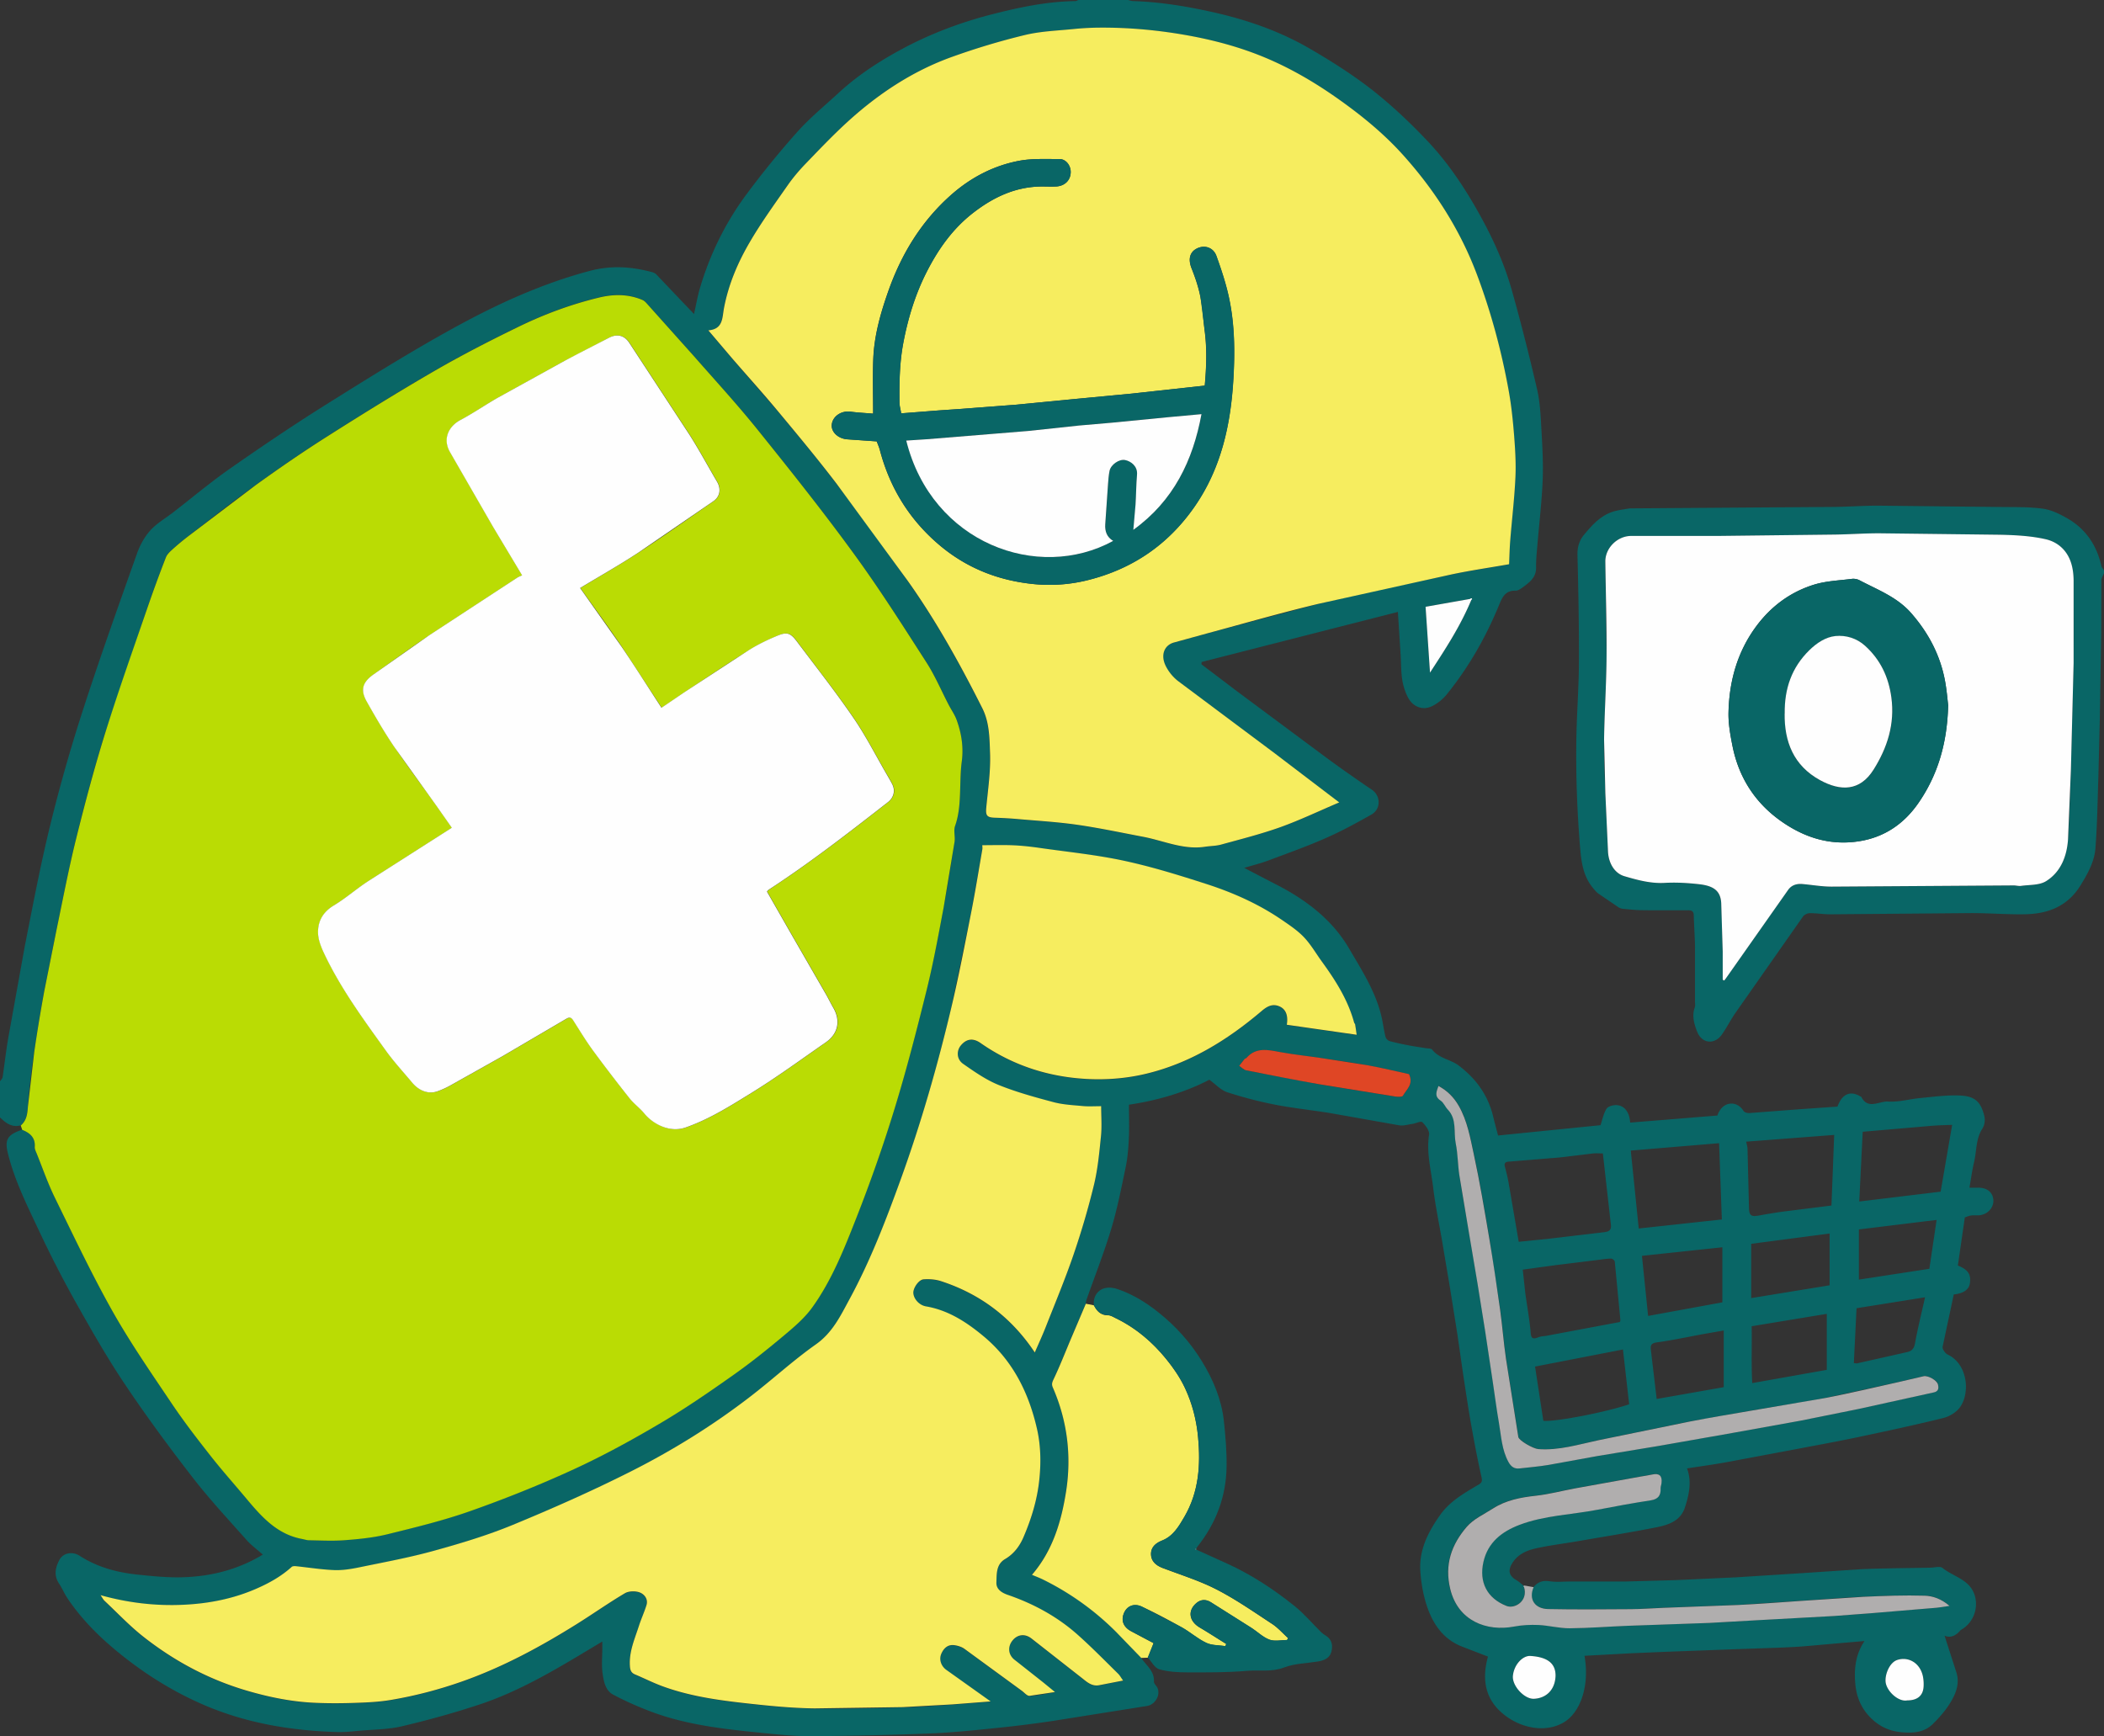
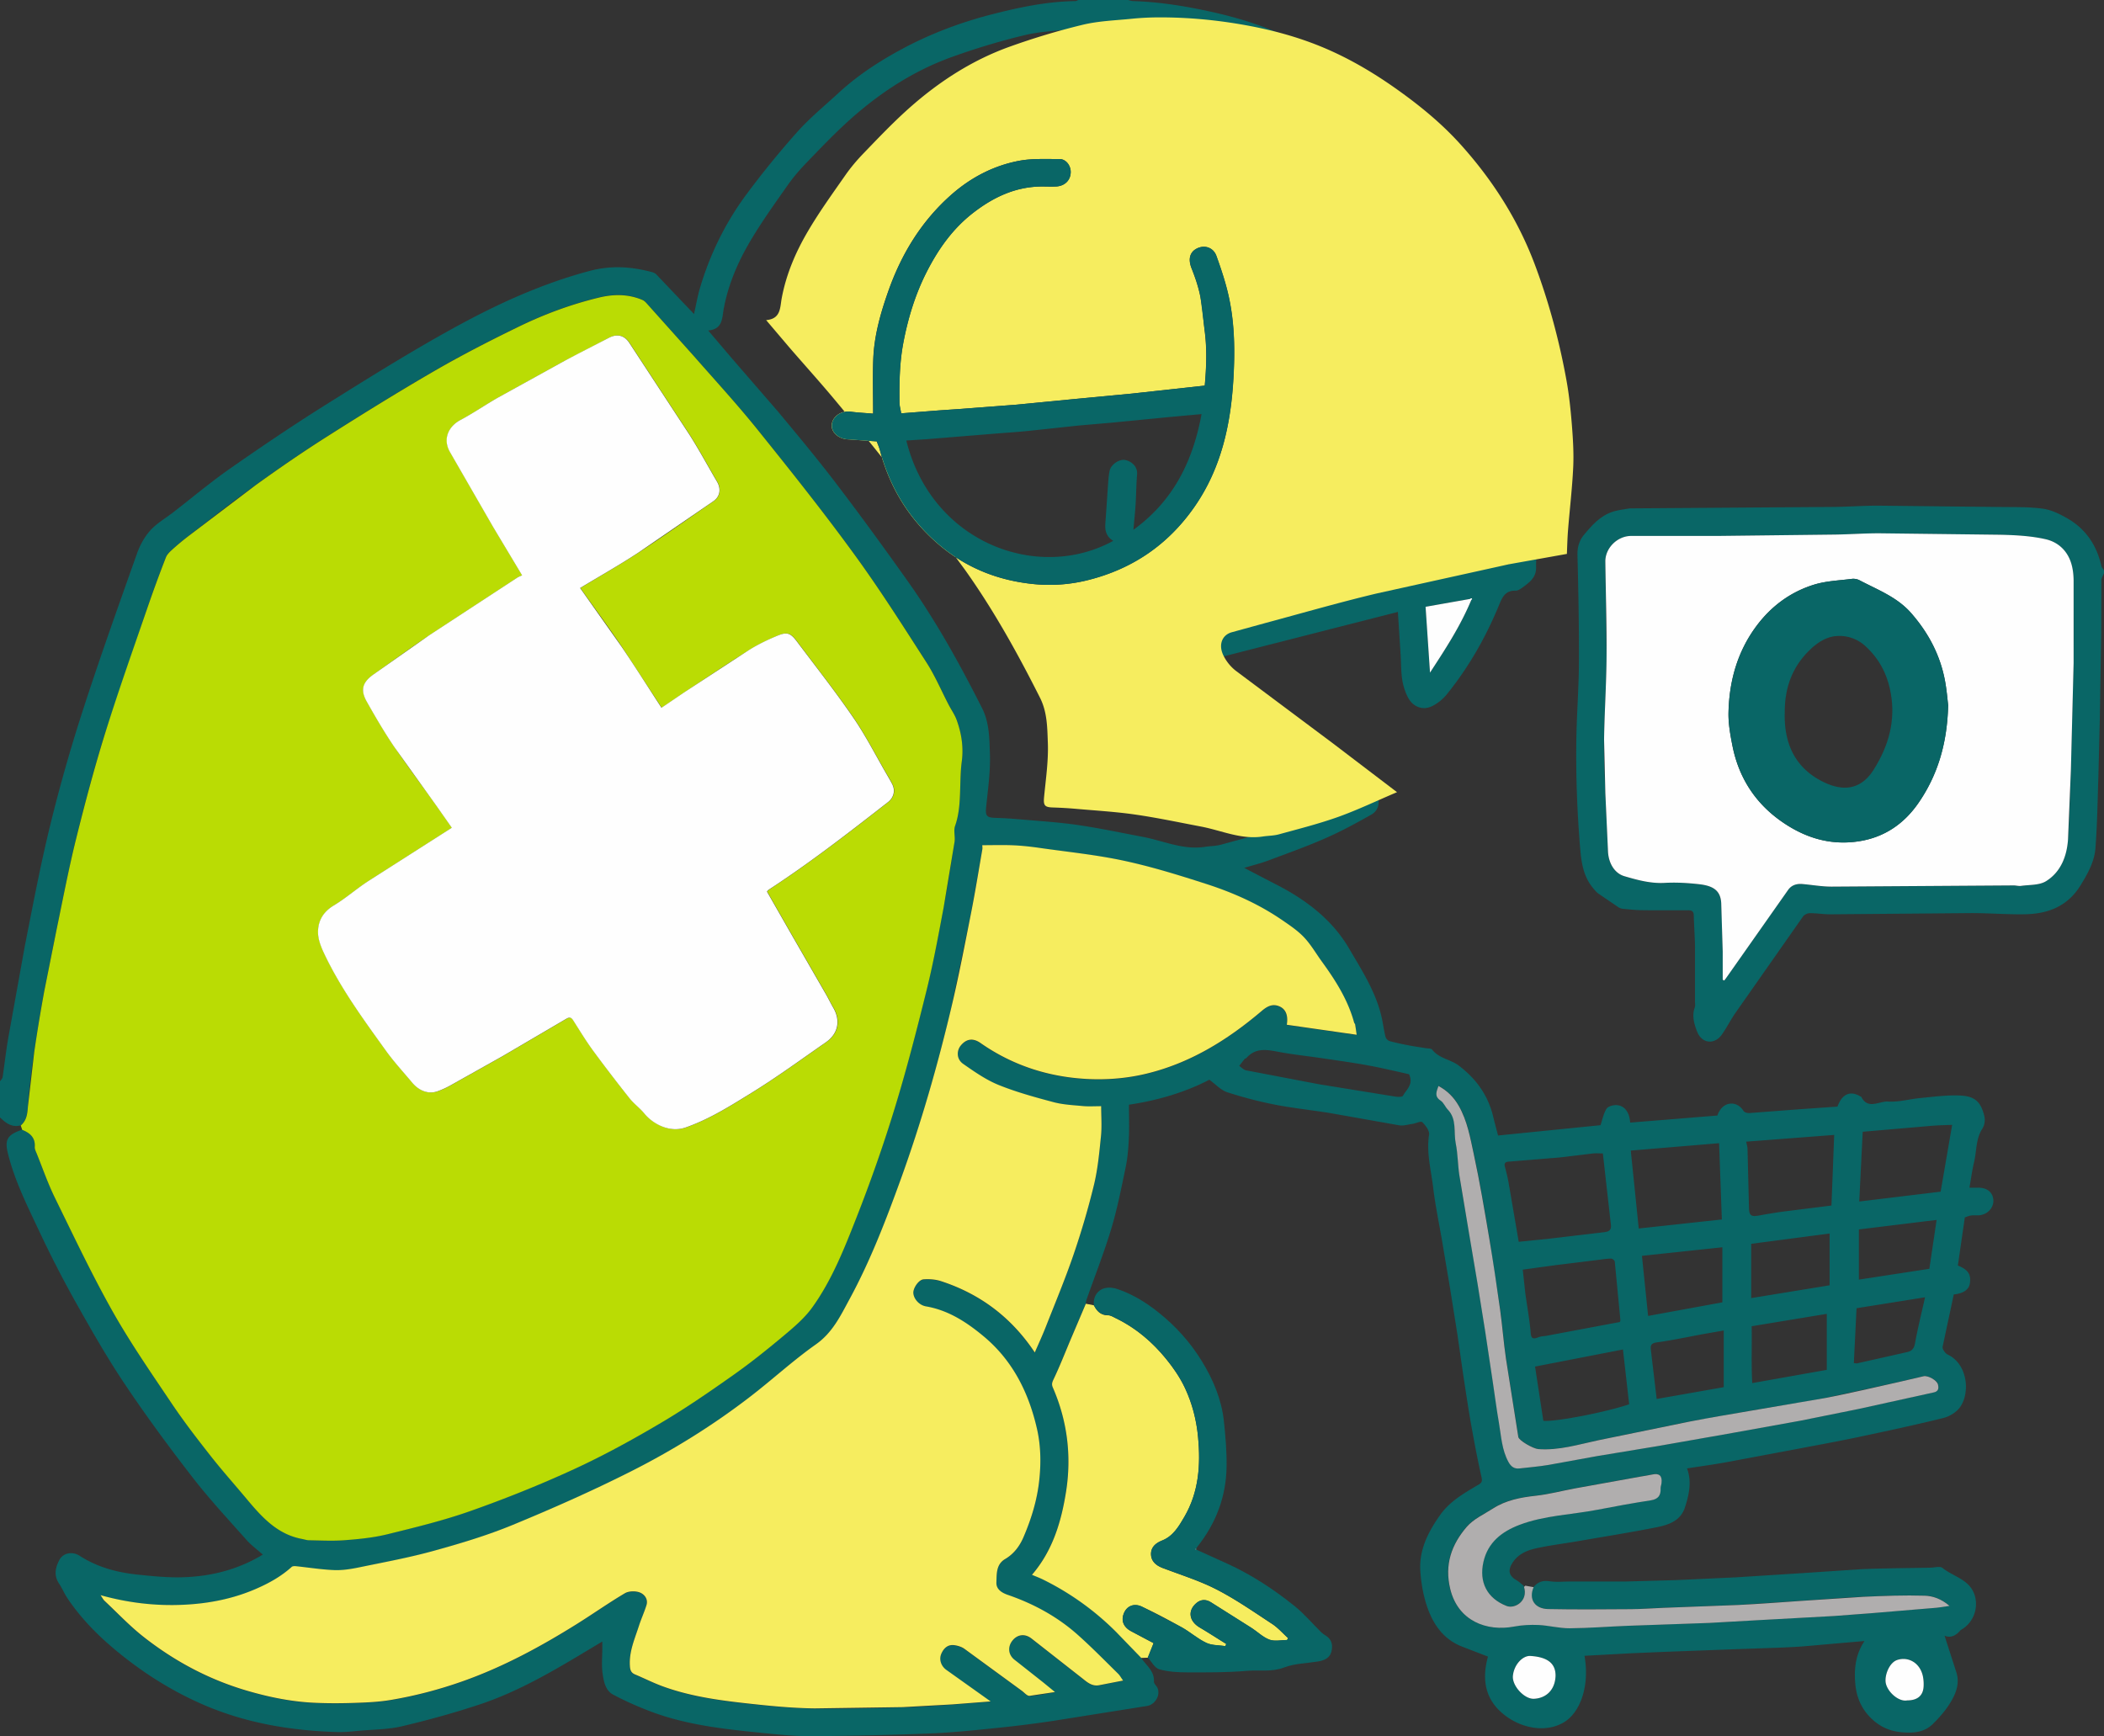
<svg xmlns="http://www.w3.org/2000/svg" viewBox="0 0 365.52 301.65">
  <rect x="0" y="0" width="365.52" height="301.65" fill="#333333" stroke="none" />
  <path d="M198.24 288.04c.87 1.31 2.32 2.27 2.23 4.13-.02.38.49.76.65 1.19.48 1.29-.5 2.83-1.86 3.05l-16.42 2.61a209.66 209.66 0 0 1-9.68 1.21c-3.8.39-7.61.79-11.42.95-6.76.27-13.52.41-20.29.48-2.68.03-5.38-.2-8.05-.47-6.91-.69-13.85-1.35-20.41-3.84-2.21-.84-4.39-1.81-6.47-2.91-1.34-.71-1.63-2.28-1.83-3.64-.21-1.45-.05-2.95-.05-4.43v-1.16l-4.72 2.83c-5.29 3.14-10.67 6.13-16.52 8.08-4.44 1.48-8.98 2.73-13.54 3.81-2.39.57-4.91.56-7.38.78-1.3.12-2.61.27-3.91.23-7.95-.24-15.7-1.52-23.05-4.67-5.44-2.33-10.4-5.44-14.99-9.19-3.32-2.71-6.31-5.7-8.72-9.25-.59-.86-1-1.85-1.57-2.72-.91-1.39-.63-2.72.07-4.06.62-1.2 2.22-1.57 3.51-.74 3.09 1.99 6.52 2.91 10.11 3.28 2.55.26 5.13.53 7.69.46 4.93-.13 9.64-1.28 14.04-3.94-.98-.87-2.01-1.62-2.84-2.55-3.14-3.54-6.37-7.01-9.27-10.74-4.04-5.21-7.96-10.52-11.64-15.99-3.02-4.47-5.72-9.17-8.37-13.88a195.61 195.61 0 0 1-6.65-12.87c-2.07-4.42-4.29-8.79-5.49-13.57-.63-2.49-.16-3.34 2.45-4.23 1.35.53 2.3 1.33 2.18 2.98-.03.36.18.76.33 1.12 1.04 2.58 1.95 5.22 3.17 7.71 3.25 6.63 6.41 13.32 10.03 19.75 3.09 5.49 6.71 10.7 10.23 15.94 2.08 3.09 4.36 6.06 6.66 8.99 2.05 2.61 4.26 5.08 6.38 7.63 2.62 3.14 5.31 6.16 9.62 6.96.42.08.84.22 1.26.23 2.09.02 4.19.14 6.26-.02 2.46-.2 4.96-.44 7.35-1.03 4.86-1.2 9.74-2.38 14.45-4.05 6.08-2.15 12.1-4.56 17.96-7.26 5.17-2.38 10.18-5.14 15.09-8.04 4.38-2.59 8.58-5.5 12.75-8.44 3.05-2.15 5.96-4.51 8.82-6.91 1.69-1.42 3.43-2.91 4.7-4.69 3.39-4.72 5.53-10.14 7.64-15.49 2.47-6.26 4.7-12.62 6.67-19.05 2.1-6.84 3.88-13.78 5.6-20.73 1.16-4.71 2.03-9.5 2.93-14.27.71-3.77 1.3-7.57 1.89-11.37.14-.91-.2-1.93.09-2.76.74-2.1.83-4.24.89-6.41.05-1.59.06-3.18.27-4.75.34-2.52-.04-4.93-.89-7.27-.33-.9-.91-1.71-1.36-2.58-1.29-2.47-2.38-5.07-3.88-7.4-4.09-6.37-8.15-12.77-12.61-18.88-5.33-7.3-10.96-14.39-16.63-21.44-3.54-4.4-7.37-8.58-11.1-12.83l-8.16-9.12c-.24-.26-.49-.56-.8-.69-2.46-1.07-5.05-1.05-7.57-.44-4.85 1.17-9.53 2.9-14 5.08-4.91 2.39-9.78 4.88-14.5 7.61-6.35 3.67-12.58 7.54-18.77 11.47-4.21 2.67-8.31 5.5-12.36 8.41-3.95 2.84-7.78 5.87-11.65 8.83-.97.74-1.91 1.53-2.82 2.34-.45.4-.94.85-1.15 1.39a233.02 233.02 0 0 0-3.12 8.49l-7.43 22.03c-1.89 6.04-3.52 12.18-5.04 18.32-1.3 5.24-2.3 10.55-3.41 15.84l-2.14 10.71c-.64 3.51-1.23 7.03-1.74 10.56-.46 3.15-.87 6.32-1.1 9.49-.09 1.3-.23 2.42-1.25 3.29-1.54.41-2.61-.41-3.6-1.4v-5.76-.48c.16-.24.42-.46.46-.72.35-2.28.59-4.58.99-6.85l2.88-15.99c1.38-6.98 2.7-13.99 4.39-20.9 1.64-6.7 3.53-13.35 5.65-19.91 2.97-9.18 6.22-18.27 9.45-27.37.51-1.44 1.3-2.88 2.31-4 1.13-1.25 2.67-2.12 4.02-3.17 3.28-2.54 6.46-5.22 9.86-7.59 5.39-3.77 10.84-7.45 16.41-10.95 7.28-4.56 14.57-9.13 22.09-13.28 7.58-4.19 15.44-7.82 23.9-10.08 3.78-1.01 7.32-.76 10.95.22.25.07.52.22.7.41l3.61 3.8 2.91 3.05c.34-1.52.6-3.02 1.02-4.47 1.73-5.87 4.4-11.32 8.02-16.23a155.88 155.88 0 0 1 8.91-10.95c2.19-2.45 4.76-4.55 7.18-6.78 3.38-3.12 7.22-5.6 11.26-7.75 4.85-2.58 9.97-4.5 15.29-5.87 4.78-1.23 9.6-2.25 14.57-2.32.2 0 .4-.15.59-.23h8.4c.36.08.71.22 1.07.23 4.52.14 8.96.86 13.37 1.82 6.04 1.32 11.85 3.29 17.19 6.38 3.76 2.18 7.48 4.53 10.9 7.2 3.42 2.68 6.62 5.71 9.61 8.86 3.25 3.43 5.95 7.34 8.32 11.45 2.65 4.59 4.92 9.37 6.36 14.48 1.61 5.71 3.06 11.47 4.4 17.25.52 2.24.62 4.59.75 6.9.17 2.98.34 5.97.22 8.94-.15 3.74-.6 7.46-.91 11.19-.11 1.3-.25 2.6-.23 3.9.04 1.86-1.27 2.72-2.52 3.63-.3.22-.71.45-1.06.44-1.7-.05-2.26 1.05-2.82 2.41-2.3 5.61-5.27 10.85-9.09 15.57-.7.87-1.66 1.66-2.66 2.12-1.66.76-3.34.03-4.18-1.69a10.27 10.27 0 0 1-.93-2.97c-.21-1.4-.19-2.84-.27-4.26l-.48-7.49-34.1 8.7-.03.4 6.28 4.76 15.51 11.53a250.35 250.35 0 0 0 7.83 5.51c1.54 1.04 1.6 3.35-.09 4.31-2.57 1.45-5.17 2.87-7.87 4.06-3.26 1.44-6.62 2.64-9.96 3.89-1.41.53-2.88.89-4.27 1.31l6.19 3.22c4.88 2.58 9.19 5.96 11.98 10.71 2.29 3.91 4.83 7.8 5.78 12.37.21 1.03.35 2.08.61 3.09a1.19 1.19 0 0 0 .71.71c1.12.31 2.27.54 3.41.76.95.18 1.92.31 2.88.47.38.06.92.02 1.1.26 1.19 1.53 3.17 1.68 4.61 2.76 3.01 2.27 5.09 5.15 5.98 8.85.25 1.05.54 2.1.85 3.3l17.8-1.79c.34-1.01.53-2.02 1.03-2.84.26-.42 1.1-.66 1.67-.65 1.43.02 2.34 1.2 2.45 3.04l15.16-1.23c.8-2.46 3.33-2.75 4.55-.78.15.24.69.38 1.03.35l9.08-.69 6.2-.43c.8-2.23 2.25-2.83 4.01-1.75.03.02.1 0 .11.03 1.16 2.33 3.14.73 4.69.84 1.84.12 3.72-.43 5.59-.61 2.2-.21 4.41-.51 6.61-.45 2.69.08 3.86.89 4.51 3.64.15.65.02 1.56-.34 2.11-1.17 1.8-.99 3.88-1.45 5.82-.34 1.43-.53 2.89-.81 4.46h1.57c1.57 0 2.58.89 2.59 2.27.01 1.33-1.12 2.45-2.56 2.53-.44.02-.89-.03-1.32.03-.37.05-.73.22-1.08.33l-1.21 8.36c1.77.72 2.33 1.54 2.08 3.13-.16 1.06-1.13 1.73-2.79 1.9l-1.94 9.09c-.07.39.45 1.15.88 1.35 3.5 1.65 3.95 6.72 2.1 9.21-.64.86-1.82 1.56-2.88 1.82-4.94 1.22-9.92 2.29-14.9 3.34-3.85.81-7.72 1.5-11.58 2.24l-11.25 2.11c-2.23.4-4.47.71-6.77 1.06.86 2.33.34 4.58-.36 6.77-.75 2.35-2.88 3.06-4.98 3.47-4.55.9-9.13 1.63-13.71 2.42-2.42.42-4.87.71-7.26 1.25-1.59.36-3.1 1.03-4.04 2.54-.79 1.26-.59 2.21.65 2.93.47.27.87.65 1.3.98l.06.21c.77 2.47-1.62 3.86-3.04 3.31-3.38-1.33-4.82-4.14-4-7.69.78-3.37 3.19-5.24 6.26-6.4 4.35-1.65 9.01-1.75 13.52-2.62 3.09-.6 6.18-1.16 9.28-1.64 1.3-.2 1.77-.86 1.71-2.09-.01-.3.12-.61.16-.92.14-1.27-.41-1.74-1.64-1.47-.65.15-1.32.23-1.98.35l-11.48 2.07c-2.24.41-4.46 1.01-6.71 1.26-2.66.29-5.22.77-7.5 2.24-1.55 1-3.36 1.81-4.53 3.17-2.63 3.06-3.9 6.54-2.86 10.81 1.35 5.54 6.32 7.42 11.1 6.51 1.38-.26 2.83-.34 4.23-.27 1.81.08 3.6.58 5.4.57 3.37-.02 6.74-.3 10.11-.43l14.19-.5c2.77-.11 5.54-.31 8.31-.47l13.31-.73c2.17-.13 4.34-.31 6.51-.49l11.35-.95c.64-.06 1.28-.18 2.22-.32-1.42-1.23-2.91-1.73-4.31-1.77-3.54-.11-7.09.03-10.63.19-3.6.16-7.19.47-10.79.71l-10.91.71-13.11.5c-1.87.07-3.73.21-5.6.23-4.8.03-9.6.08-14.39-.02-2.25-.05-3.4-1.65-2.52-3.78.73-.89 1.59-1.21 2.79-1.03 1.25.18 2.55.04 3.83.04h9.48l8.71-.24 10.33-.48 11.36-.72 10.52-.7c3.98-.17 7.96-.18 11.94-.26.72-.01 1.68-.3 2.11.05 1.89 1.53 4.72 1.99 5.58 4.73.67 2.12-.13 4.5-1.96 5.77-.19.13-.42.23-.57.4-.79.91-1.72 1.31-2.7.86l2.02 6.28c.65 1.89.02 3.61-.88 5.14-.85 1.45-1.99 2.77-3.2 3.95-1.48 1.45-3.38 1.6-5.42 1.41-2.34-.21-4.18-1.19-5.71-2.88-1.41-1.56-2.12-3.43-2.31-5.49-.24-2.59.02-5.11 1.59-7.48l-10.39.91c-1.5.12-3 .19-4.51.25l-7.15.25-12.85.48-5.59.24-8.15.44c.9 5.07-.62 9.78-3.59 11.56s-7.08 1.15-10.12-1.13c-3.38-2.53-4.25-5.98-3.06-10.29l-4.66-1.8c-3.09-1.26-4.85-3.81-5.88-6.78-.69-2-1.07-4.16-1.21-6.28-.24-3.67 1.36-6.8 3.43-9.73 1.71-2.42 4.2-3.82 6.66-5.27.55-.32.7-.56.55-1.26-.67-3-1.25-6.02-1.79-9.05-.52-2.92-.95-5.86-1.4-8.79l-1.02-7.08-1.29-8.1-1.34-7.96c-.54-3.15-1.2-6.29-1.58-9.46-.36-3.02-1.19-6.01-.7-9.13.1-.66-.6-1.6-1.18-2.16-.24-.24-1.11.2-1.7.29-.77.11-1.57.37-2.31.25l-11.86-2.1c-3.24-.54-6.51-.86-9.73-1.49-2.81-.55-5.6-1.28-8.32-2.17-1.07-.35-1.93-1.33-3.08-2.16-4.18 2.18-8.97 3.6-13.96 4.34 0 2.06.07 3.98-.02 5.9-.08 1.64-.21 3.31-.54 4.91-.75 3.61-1.46 7.24-2.52 10.77-1.25 4.15-2.85 8.2-4.29 12.29-.08.21-.09.45-.13.68l-2.64 6.21c-.97 2.3-1.88 4.63-2.95 6.88-.27.56-.38.92-.14 1.48 2.52 5.78 3.26 11.86 2.3 18.03-.81 5.2-2.29 10.27-5.93 14.5.68.29 1.3.52 1.89.81a47.79 47.79 0 0 1 12.77 9.16c1.46 1.46 2.87 2.97 4.3 4.45zm63.9-190c.06-1.39.09-2.77.2-4.14.29-3.66.73-7.3.9-10.96.12-2.41-.03-4.85-.23-7.27-.21-2.62-.48-5.25-.95-7.83-1.24-6.84-3.04-13.53-5.48-20.05-2.93-7.85-7.37-14.77-12.96-20.95-3.37-3.73-7.27-6.89-11.39-9.79-4.04-2.85-8.29-5.32-12.86-7.18-4.16-1.7-8.48-2.86-12.91-3.67-5.11-.93-10.24-1.41-15.42-1.38a45.42 45.42 0 0 0-4.51.24c-2.85.29-5.76.39-8.53 1.05-4.27 1.03-8.5 2.3-12.63 3.79-6.83 2.46-12.8 6.41-18.15 11.28-2.52 2.3-4.88 4.78-7.25 7.24-1.14 1.19-2.22 2.46-3.17 3.81-2.24 3.2-4.53 6.38-6.51 9.75-2.12 3.6-3.77 7.45-4.55 11.61-.31 1.64-.13 3.61-2.71 3.83l4.07 4.79 7.99 9.22c3.47 4.17 6.95 8.34 10.23 12.65 4.22 5.54 8.32 11.18 12.35 16.86 4.96 6.99 9.09 14.47 12.95 22.12 1.26 2.5 1.26 5.22 1.35 7.85.12 3.1-.34 6.22-.65 9.32-.15 1.5.07 1.83 1.57 1.87 1.34.04 2.69.12 4.03.24 3.41.3 6.84.5 10.23.99 3.82.55 7.61 1.36 11.41 2.08 3.57.68 6.99 2.31 10.77 1.73.93-.14 1.9-.14 2.8-.38 3.45-.96 6.94-1.83 10.3-3.03 3.42-1.22 6.71-2.8 10.2-4.29l-11.24-8.56-16.75-12.52a7.72 7.72 0 0 1-2.15-2.63c-.95-1.91-.25-3.62 1.44-4.08l5.86-1.61 19.2-5.1c7.66-1.84 15.37-3.46 23.08-5.1 3.25-.69 6.54-1.17 10.04-1.78zM195.08 292c-.31-.42-.53-.85-.86-1.17-2.31-2.26-4.57-4.57-6.97-6.72-3.54-3.16-7.65-5.41-12.14-6.95-1.06-.37-2.06-.98-2.02-2.17.06-1.47-.06-3.14 1.52-4.07 1.53-.9 2.53-2.26 3.2-3.83 1.37-3.2 2.37-6.49 2.74-10.01.31-3 .25-5.95-.42-8.83-1.43-6.23-4.19-11.8-9.2-15.98-2.96-2.47-6.16-4.57-10.08-5.25-1.15-.2-2.12-1.26-2.19-2.32-.06-.83.9-2.32 1.79-2.38 1-.07 2.07.01 3.02.32 6.8 2.21 12.22 6.28 16.29 12.39.67-1.55 1.34-2.99 1.92-4.47 1.64-4.17 3.37-8.31 4.82-12.55 1.36-3.97 2.55-8.02 3.54-12.1.67-2.77.94-5.64 1.22-8.49.17-1.69.03-3.41.03-5.18-1.15 0-2.15.08-3.14-.02-1.72-.16-3.47-.24-5.13-.68-3.23-.86-6.48-1.75-9.57-3-2.18-.88-4.19-2.28-6.13-3.65-1.23-.87-1.1-2.36-.42-3.19.98-1.19 2.15-1.34 3.43-.44 5.08 3.56 10.77 5.56 16.89 6.13 3.86.36 7.78.17 11.59-.72 7.77-1.8 14.35-5.87 20.35-10.96.98-.83 1.91-1.31 3.08-.82 1.15.49 1.55 1.62 1.3 3.2l12.14 1.74-.27-1.8c-.02-.11-.14-.2-.17-.31-1.08-3.96-3.23-7.34-5.61-10.61-1.03-1.42-1.92-2.97-3.11-4.23-1.12-1.18-2.52-2.12-3.88-3.04-4.03-2.75-8.47-4.72-13.08-6.21-4.71-1.52-9.45-2.99-14.28-4.03-4.81-1.04-9.75-1.53-14.63-2.23-1.52-.22-3.05-.39-4.58-.46-1.79-.08-3.59-.02-5.43-.02 0 .21.04.5 0 .77l-1.92 10.86-3.47 16.62c-2.39 10.09-5.25 20.05-8.78 29.81-2.56 7.09-5.26 14.13-8.87 20.77-1.57 2.89-2.96 5.86-5.88 7.91-3.91 2.75-7.46 6.03-11.25 8.96-6.58 5.08-13.64 9.46-21.04 13.19-6.66 3.35-13.49 6.38-20.39 9.22-4.42 1.82-9.03 3.21-13.65 4.48-4.28 1.18-8.67 1.99-13.02 2.89-1.42.29-2.89.53-4.33.47-2.23-.09-4.45-.45-6.68-.68-.23-.02-.55 0-.7.13-1.79 1.62-3.85 2.78-6.06 3.75-4.04 1.78-8.28 2.61-12.64 2.82-4.86.23-9.66-.31-14.5-1.66.28.41.44.75.69.98 2.26 2.12 4.4 4.39 6.83 6.3 5.46 4.28 11.51 7.49 18.21 9.4 3.86 1.1 7.77 1.87 11.78 2.03 2.24.09 4.5.08 6.74 0 2.05-.08 4.12-.16 6.13-.5 4.31-.72 8.53-1.83 12.66-3.3 7-2.49 13.48-6.01 19.75-9.93 2.78-1.74 5.47-3.64 8.29-5.31.67-.4 1.82-.43 2.57-.15.8.29 1.52 1.13 1.19 2.21-.38 1.22-.92 2.38-1.31 3.6-.73 2.26-1.73 4.47-1.57 6.95.04.72.2 1.2.89 1.49 1.62.68 3.19 1.48 4.84 2.08 5.19 1.89 10.64 2.53 16.09 3.11 3.42.36 6.86.66 10.29.71 5.1.06 10.21-.08 15.31-.22 2.85-.07 5.7-.29 8.54-.47l6.71-.52-7.68-5.47c-.91-.64-1.33-1.79-.89-2.81.42-.97 1.15-1.66 2.3-1.49.6.09 1.24.3 1.73.64l9.96 7.28c.44.32.91.9 1.34.88 1.4-.09 2.79-.4 4.42-.66l-2.04-1.67c-1.69-1.34-3.45-2.6-5.08-4.01-1.08-.93-1.09-2.29-.23-3.31.85-1.02 2.11-1.2 3.26-.32l8.89 6.97c.88.71 1.7 1.4 2.94 1.14 1.32-.28 2.65-.52 4.06-.79zm54.83-103.31c-.33.95-.74 1.78.38 2.52.53.35.79 1.08 1.25 1.56 1.62 1.7.98 3.92 1.38 5.89.37 1.81.35 3.69.63 5.53.47 3.15 1.04 6.28 1.57 9.42l1.59 9.42 1.29 8.04 1.35 8.99 1.07 7.12c.4 2.31.49 4.7 1.67 6.84.44.8 1.01 1.2 1.9 1.1 1.69-.18 3.38-.33 5.05-.61l8.47-1.54 10.6-1.75 11.96-2.1 12.65-2.28 10.17-2.05 13.12-2.89c.82-.18.84-.79.68-1.38-.19-.73-1.74-1.58-2.49-1.42l-4.47 1.04-12.43 2.71c-4.28.83-8.6 1.47-12.91 2.21l-10.8 1.91-15.93 3.26c-3.43.74-6.81 1.8-10.38 1.53-.92-.07-3.39-1.49-3.49-2.11l-2.15-13.64c-.41-2.81-.61-5.65-1.01-8.46l-1.9-12.49c-.83-4.88-1.64-9.77-2.69-14.61-.61-2.82-1.11-5.72-2.58-8.3a8.76 8.76 0 0 0-3.53-3.48zm28.54 11.72c-.51 0-1.11-.05-1.69 0l-5.71.69-8.94.73c-.62.05-.84.29-.66.93.25.9.46 1.81.63 2.72l1.76 10.28 4.97-.5 9.79-1.16c.93-.1 1.37-.35 1.25-1.34l-1.39-12.35zm20.2-1.78l-15.34 1.28 1.38 13.54 14.44-1.57-.48-13.24zm4.71-.27c.08.43.22.85.23 1.27l.25 10.14c.03 1.42.34 1.67 1.71 1.43 1.46-.27 2.92-.51 4.39-.71l8.23-1.03.48-12.27-15.29 1.17zm-21.95 31.33c.07-.2.1-.24.1-.27l-.98-10.21c-.02-.21-.41-.53-.62-.53-.74 0-1.48.13-2.22.22l-7.7.95-5.45.75.45 4.12c.29 2.13.68 4.25.89 6.39.1.99.01 1.82 1.41 1.23.42-.18.92-.17 1.38-.25l12.73-2.39zm57.74-34.25c-1.24.05-2.42.07-3.6.17l-11.95 1.03-.6 12.12 14.14-1.71 2-11.61zm-71.03 51.42c2.07.22 10.98-1.52 14.91-2.87l-1.08-9.52-15.27 2.97 1.44 9.43zm17.13-28.65l1.07 10.43 12.9-2.36v-9.57l-13.97 1.49zm19.15 22.1l12.96-2.3v-9.73l-13.05 2.15c.06 3.34-.08 6.57.1 9.88zm-.17-14.77l13.62-2.22v-9l-13.62 1.79v9.43zm-59.44-38.9c-2.2-.48-4.62-1.07-7.07-1.52-2.7-.5-5.42-.87-8.14-1.27-2.41-.36-4.84-.61-7.23-1.05-2.11-.39-4.15-.88-5.82 1.03-.07.08-.24.08-.31.17-.32.39-.63.8-.94 1.2.4.26.76.68 1.2.77l12.69 2.42 13.23 2.14c.44.07 1.21.08 1.33-.14.59-1.09 1.89-1.97 1.06-3.74zm54.67 54.38v-9.85l-3.37.59c-2.75.5-5.5 1.1-8.27 1.48-1 .14-1.11.56-1.02 1.31l1.01 8.52 11.64-2.05zm36.97-29.06l-13.49 1.65v8.72l12.24-1.88 1.26-8.49zm-14.37 24.88c.29.02.45.06.6.03l8.63-1.94c.83-.18 1.22-.59 1.39-1.5.47-2.59 1.11-5.15 1.75-8.03l-11.9 1.9-.47 9.54zm-73.63-119.97c2.75-4.21 5.33-8.12 7.27-12.86l-8.04 1.42.77 11.44zm21.81 174.32c.03-2.25-1.5-3.29-4.37-3.47-1.35-.08-2.87 1.53-3.04 3.48-.15 1.71 2 4.04 3.66 3.96 2.02-.09 3.66-1.44 3.75-3.97zm61.09 4.25c1.77 0 2.76-.82 2.85-2.41a7.08 7.08 0 0 0-.11-1.72c-.49-2.42-2.56-3.5-4.45-2.9-1.47.47-2.3 2.88-1.99 4.12.39 1.58 2.3 3.18 3.7 2.91zm-75.57-191.33c-.04-.07-.09-.17-.1-.16-.09.03-.18.07-.26.12-.01 0 .05.11.07.18l.29-.14zm109.76-4.51c-.16.4-.45.8-.46 1.2l-.03 9.48-.24 14.71-.24 9.79c-.14 4.21-.2 8.42-.52 12.61-.18 2.35-1.35 4.42-2.58 6.43-2.22 3.62-5.63 4.96-9.63 5.03-3.14.06-6.28-.21-9.43-.2l-24.43.21c-1.18 0-2.36-.2-3.55-.2-.4 0-.96.26-1.18.58l-11.74 16.75c-.84 1.21-1.5 2.55-2.35 3.75-1.29 1.83-3.49 1.59-4.3-.49-.53-1.34-.94-2.75-.41-4.23.1-.29.04-.63.04-.95v-9.36c-.02-1.9-.17-3.8-.22-5.71-.03-.92-.68-.84-1.26-.84-2.6-.01-5.2.02-7.8-.02-1.1-.01-2.2-.14-3.3-.24a1.77 1.77 0 0 1-.76-.29l-3.45-2.35c-.37-.27-.67-.64-.96-1-1.66-2.03-2-4.41-2.21-6.97-.53-6.38-.76-12.77-.65-19.17.08-4.33.42-8.65.44-12.97.03-6.22-.09-12.45-.25-18.67-.04-1.36.29-2.53 1.08-3.49 1.52-1.84 3.12-3.64 5.59-4.23.79-.19 1.6-.29 2.41-.43.08-.01.16 0 .24 0l35.11-.25c2.62-.02 5.25-.23 7.87-.22l21.31.23c2.42.03 4.87-.03 7.26.3 1.45.2 2.89.91 4.19 1.65 3.23 1.84 5.16 4.7 5.96 8.32.06.27.3.51.46.76v.48zm-66.24 70.64c.08.05.17.09.25.14l.42-.56 10.69-15.2c.6-.86 1.5-1.1 2.5-1.01 1.68.14 3.37.45 5.05.45l31.62-.21c.43 0 .88.14 1.3.08 1.47-.21 3.17-.1 4.34-.82 2.56-1.6 3.61-4.33 3.81-7.26.27-4.04.38-8.08.5-12.13l.47-18.49c.08-4.8.03-9.6 0-14.39 0-.78-.08-1.57-.25-2.33-.56-2.53-2.23-4.27-4.61-4.81-2.58-.59-5.3-.71-7.97-.78l-20.82-.25c-2.58-.01-5.16.18-7.74.22l-20.58.24h-14.9c-2.37 0-4.51 2.08-4.48 4.46l.21 16.5c-.03 4.8-.36 9.61-.43 14.41-.05 3.1.11 6.2.22 9.3l.46 10.09c.08 2.1 1.15 3.86 2.85 4.36 2.29.67 4.57 1.3 7.03 1.16 1.97-.11 3.97 0 5.94.23 2.62.29 3.73 1.21 3.85 3.25.17 2.82.2 5.64.26 8.46.03 1.63 0 3.27 0 4.9z" fill="#096666" />
  <path d="M3.6 195.56c1.02-.87 1.16-1.99 1.25-3.29l1.1-9.49c.51-3.53 1.1-7.05 1.74-10.56l2.14-10.71c1.1-5.29 2.11-10.6 3.41-15.84 1.53-6.15 3.16-12.28 5.04-18.32 2.31-7.39 4.91-14.7 7.43-22.03a233.02 233.02 0 0 1 3.12-8.49c.21-.53.71-.99 1.15-1.39.91-.82 1.85-1.6 2.82-2.34l11.65-8.83c4.04-2.91 8.15-5.74 12.36-8.41 6.19-3.93 12.43-7.8 18.77-11.47 4.72-2.73 9.59-5.22 14.5-7.61 4.47-2.18 9.15-3.91 14-5.08 2.52-.61 5.11-.63 7.57.44.31.14.57.43.8.69l8.16 9.12c3.73 4.25 7.56 8.42 11.1 12.83 5.67 7.05 11.31 14.13 16.63 21.44 4.46 6.11 8.52 12.52 12.61 18.88 1.5 2.33 2.59 4.93 3.88 7.4.45.86 1.03 1.67 1.36 2.58.85 2.34 1.23 4.75.89 7.27-.21 1.57-.22 3.16-.27 4.75-.07 2.17-.15 4.31-.89 6.41-.29.83.05 1.85-.09 2.76l-1.89 11.37c-.9 4.77-1.77 9.56-2.93 14.27-1.72 6.95-3.5 13.89-5.6 20.73-1.97 6.43-4.21 12.79-6.67 19.05-2.11 5.36-4.24 10.77-7.64 15.49-1.28 1.78-3.01 3.27-4.7 4.69-2.86 2.4-5.78 4.76-8.82 6.91-4.16 2.94-8.36 5.85-12.75 8.44-4.9 2.9-9.92 5.66-15.09 8.04-5.86 2.7-11.88 5.11-17.96 7.26-4.71 1.67-9.59 2.85-14.45 4.05-2.39.59-4.88.84-7.35 1.03-2.07.17-4.17.05-6.26.02-.42 0-.84-.15-1.26-.23-4.31-.8-7-3.83-9.62-6.96-2.12-2.54-4.34-5.02-6.38-7.63-2.3-2.93-4.59-5.9-6.66-8.99-3.52-5.24-7.13-10.45-10.23-15.94-3.62-6.43-6.78-13.12-10.03-19.75-1.22-2.49-2.13-5.13-3.17-7.71-.15-.36-.35-.76-.33-1.12.12-1.64-.83-2.44-2.18-2.98l-.24-.72zm97.19-93.38c3.39-2.05 6.86-4.02 10.2-6.2 4.38-2.88 8.66-5.92 12.98-8.9 1.16-.8 1.37-2.12.61-3.43-1.59-2.7-3.07-5.46-4.75-8.1l-10.48-16c-.88-1.32-2.14-1.58-3.46-.89l-8.09 4.21-11.21 6.19c-2.21 1.25-4.3 2.72-6.54 3.9-2.18 1.15-3.1 3.35-1.87 5.54l7.5 13.02 5.06 8.44c-.33.16-.6.25-.83.4l-15.33 10.03c-3.29 2.2-6.48 4.53-9.7 6.82-1.89 1.35-2.27 2.67-1.13 4.69 1.51 2.69 3.08 5.36 4.81 7.92 2.37 3.5 4.92 6.88 7.39 10.32l2.58 3.68-14.55 9.29c-2.03 1.32-3.87 2.96-5.94 4.2-1.85 1.11-2.77 2.67-2.75 4.67 0 1.16.45 2.38.95 3.46 2.88 6.18 6.91 11.64 10.86 17.15 1.38 1.93 3.01 3.68 4.54 5.51 1.26 1.51 2.93 2.07 4.49 1.48a15.41 15.41 0 0 0 2.03-.92l9.21-5.17 11.03-6.47c.57-.34.88-.26 1.22.27 1.11 1.74 2.18 3.53 3.4 5.19a254.72 254.72 0 0 0 6.37 8.33c.78.98 1.83 1.73 2.62 2.7 1.36 1.65 4.25 3.39 7.16 2.38 4.12-1.44 7.76-3.75 11.41-6 4.42-2.73 8.63-5.81 12.91-8.78 2.18-1.52 2.63-3.79 1.29-6.05-.44-.74-.81-1.52-1.23-2.27l-6.04-10.48-4.23-7.4c.12-.13.18-.25.28-.31 7.2-4.7 13.98-9.96 20.75-15.24.95-.74 1.31-1.93.76-3.05-.29-.6-.63-1.17-.97-1.74-1.93-3.31-3.68-6.75-5.84-9.91-3.11-4.52-6.51-8.84-9.8-13.23-1.08-1.44-1.68-1.68-3.31-1-1.72.71-3.43 1.53-5.01 2.52-3.78 2.37-7.48 4.86-11.2 7.32l-3.98 2.7-6.93-10.6c-2.36-3.47-4.83-6.85-7.2-10.19z" fill="#badc04" />
  <path d="M198.24 288.04l-4.3-4.45a47.79 47.79 0 0 0-12.77-9.16c-.59-.29-1.21-.52-1.89-.81 3.63-4.22 5.11-9.29 5.93-14.5.96-6.16.22-12.24-2.3-18.03-.25-.57-.13-.92.14-1.48 1.07-2.25 1.98-4.58 2.95-6.88l2.64-6.21 1.4.28c.51 1.01 1.19 1.72 2.45 1.73.47 0 .95.32 1.41.54 3.46 1.68 6.32 4.13 8.72 7.09 1.25 1.54 2.4 3.22 3.24 5.01 1.26 2.69 2 5.54 2.28 8.56.46 4.86.12 9.52-2.38 13.82-.96 1.65-1.97 3.37-3.87 4.12-1.14.45-1.95 1.17-1.93 2.37.01 1.2.84 1.94 1.97 2.38 3.17 1.21 6.44 2.21 9.44 3.76 3.36 1.73 6.48 3.91 9.65 5.99 1.02.67 1.84 1.63 2.75 2.45-.06.11-.11.22-.17.34-1.03 0-2.16.27-3.07-.07-1.14-.42-2.07-1.37-3.13-2.05l-7.03-4.44c-.89-.56-1.78-.51-2.56.17-1.54 1.34-1.22 3.16.66 4.24 1.55.89 3.04 1.89 4.56 2.83l-.15.38c-1.12-.17-2.35-.11-3.33-.58-1.5-.71-2.79-1.87-4.25-2.69-2.28-1.28-4.59-2.52-6.96-3.61-1.4-.64-2.62-.04-3.11 1.21-.51 1.29-.01 2.42 1.33 3.11l3.85 2.04-1.01 2.52-1.16.04z" fill="#f6ed5f" />
  <path d="M199.4 288l1.01-2.52-3.85-2.04c-1.34-.69-1.84-1.82-1.33-3.11.49-1.25 1.71-1.85 3.11-1.21l6.96 3.61c1.46.82 2.75 1.98 4.25 2.69.98.47 2.21.4 3.33.58l.15-.38-4.56-2.83c-1.87-1.08-2.2-2.9-.66-4.24.78-.68 1.67-.73 2.56-.17l7.03 4.44c1.05.67 1.99 1.62 3.13 2.05.91.34 2.04.07 3.07.07l.17-.34c-.91-.83-1.73-1.78-2.75-2.45-3.17-2.08-6.29-4.26-9.65-5.99-3-1.54-6.28-2.54-9.44-3.76-1.13-.43-1.95-1.18-1.97-2.38-.01-1.2.79-1.92 1.93-2.37 1.91-.75 2.91-2.47 3.87-4.12 2.5-4.3 2.83-8.95 2.38-13.82-.29-3.02-1.02-5.87-2.28-8.56-.84-1.79-1.99-3.47-3.24-5.01-2.4-2.95-5.26-5.4-8.72-7.09-.45-.22-.94-.54-1.41-.54-1.26 0-1.94-.72-2.45-1.73-.23-2.1 1.45-3.69 4.09-2.81 2.67.9 4.99 2.35 7.16 4.08 2.98 2.38 5.5 5.18 7.5 8.44 1.97 3.21 3.42 6.64 3.83 10.4.28 2.63.51 5.28.47 7.92-.07 5.19-1.82 9.84-5.06 13.91-.09.12-.16.26-.3.48l5.41 2.45c4.25 1.93 8.12 4.48 11.74 7.38 1.69 1.35 3.1 3.04 4.64 4.56.25.24.55.44.84.62 1.09.69 1.21 1.78.92 2.83-.29 1.08-1.28 1.47-2.33 1.64-1.96.32-4.04.34-5.86 1.04-2.15.83-4.29.4-6.42.58-3.44.3-6.92.28-10.38.27-1.64 0-3.34-.09-4.9-.54-.8-.23-1.35-1.35-2.01-2.07zm8.4-18.88s-.05-.03-.08-.04v.15c.03-.01.06-.02.08-.04.01-.01 0-.05 0-.08z" fill="#096666" />
  <path d="M266.42 275.79c-.89 2.13.26 3.73 2.52 3.78 4.8.1 9.6.05 14.39.02 1.87-.01 3.73-.16 5.6-.23l13.11-.5c3.64-.18 7.27-.46 10.91-.71l10.79-.71c3.54-.16 7.09-.3 10.63-.19 1.4.04 2.88.54 4.31 1.77-.95.14-1.58.26-2.22.32l-11.35.95-6.51.49-13.31.73-8.31.47-14.19.5c-3.37.13-6.74.41-10.11.43-1.8.01-3.59-.48-5.4-.57-1.41-.06-2.85.01-4.23.27-4.78.91-9.75-.97-11.1-6.51-1.04-4.27.23-7.75 2.86-10.81 1.16-1.35 2.97-2.17 4.53-3.17 2.28-1.47 4.84-1.95 7.5-2.24 2.26-.25 4.47-.84 6.71-1.26l11.48-2.07c.66-.12 1.32-.2 1.98-.35 1.24-.28 1.79.2 1.64 1.47-.03.31-.17.62-.16.92.06 1.23-.41 1.89-1.71 2.09-3.1.48-6.2 1.04-9.28 1.64-4.51.87-9.17.97-13.52 2.62-3.07 1.17-5.48 3.03-6.26 6.4-.82 3.55.62 6.36 4 7.69 1.42.56 3.8-.84 3.04-3.31.08-.07.15-.14.23-.21l1.44.26z" fill="#b0aeae" />
-   <path d="M264.98 275.53l-.23.21a.83.83 0 0 1-.06-.21h.29z" fill="#fefefe" />
-   <path d="M262.14 98.04c-3.49.61-6.79 1.09-10.04 1.78l-23.08 5.1c-6.44 1.54-12.81 3.38-19.2 5.1l-5.86 1.61c-1.69.46-2.39 2.18-1.44 4.08a7.72 7.72 0 0 0 2.15 2.63l16.75 12.52 11.24 8.56c-3.49 1.48-6.78 3.06-10.2 4.29-3.36 1.2-6.85 2.08-10.3 3.03-.9.25-1.87.24-2.8.38-3.78.58-7.19-1.05-10.77-1.73-3.8-.72-7.59-1.53-11.41-2.08-3.39-.49-6.82-.69-10.23-.99-1.34-.12-2.69-.2-4.03-.24-1.51-.04-1.72-.37-1.57-1.87.3-3.1.76-6.23.65-9.32-.1-2.62-.09-5.35-1.35-7.85-3.85-7.65-7.99-15.13-12.95-22.12l-12.35-16.86c-3.29-4.31-6.76-8.48-10.23-12.65-2.6-3.13-5.33-6.14-7.99-9.22l-4.07-4.79c2.58-.21 2.4-2.18 2.71-3.83.78-4.16 2.43-8.01 4.55-11.61 1.97-3.36 4.27-6.54 6.51-9.75.94-1.35 2.02-2.62 3.17-3.81 2.37-2.46 4.73-4.94 7.25-7.24 5.34-4.87 11.32-8.83 18.15-11.28a123.08 123.08 0 0 1 12.63-3.79c2.77-.67 5.68-.76 8.53-1.05 1.5-.15 3-.23 4.51-.24 5.18-.03 10.31.45 15.42 1.38 4.44.81 8.75 1.97 12.91 3.67 4.57 1.87 8.82 4.34 12.86 7.18 4.12 2.9 8.02 6.06 11.39 9.79 5.58 6.18 10.02 13.11 12.96 20.95 2.44 6.52 4.24 13.21 5.48 20.05.47 2.58.74 5.21.95 7.83.19 2.41.34 4.85.23 7.27-.17 3.66-.61 7.31-.9 10.96-.11 1.37-.14 2.75-.2 4.14zM156.55 71.82c-.12-.76-.3-1.34-.3-1.91-.03-3.44.02-6.87.66-10.29.81-4.29 2.07-8.42 4.03-12.3 2-3.95 4.52-7.55 8.09-10.32 3.53-2.74 7.38-4.56 11.93-4.6.84 0 1.68.04 2.52 0 1.51-.08 2.52-1.11 2.52-2.52 0-1.17-.86-2.26-1.96-2.25-2.3.02-4.65-.12-6.9.29-4.42.82-8.36 2.85-11.75 5.8-5.24 4.58-8.77 10.33-11.07 16.86-1.36 3.84-2.47 7.76-2.62 11.86-.11 3.08-.02 6.16-.02 9.43-1.39-.12-2.65-.17-3.89-.34-1.63-.23-3.17.8-3.3 2.28-.11 1.26 1.13 2.41 2.7 2.52l5.11.36c.17.46.4.96.54 1.48 1.73 6.56 5.1 12.07 10.29 16.48 4.79 4.07 10.35 6.24 16.52 6.84a27.33 27.33 0 0 0 9.31-.69c7.74-1.93 13.93-6.14 18.51-12.7 4.7-6.73 6.35-14.4 6.8-22.39.26-4.59.22-9.22-.72-13.75-.53-2.54-1.35-5.03-2.23-7.48-.55-1.52-2.09-1.97-3.41-1.3-1.27.65-1.51 1.92-.91 3.44.63 1.58 1.19 3.23 1.52 4.89.4 2 .51 4.05.77 6.07.4 3.12.29 6.22 0 9.42l-12.7 1.39-10.24.97-9.76.95-9.57.73-3.79.26-6.7.52zM195.08 292l-4.06.79c-1.24.26-2.06-.43-2.94-1.14l-8.89-6.97c-1.15-.88-2.41-.7-3.26.32s-.84 2.38.23 3.31l5.08 4.01 2.04 1.67-4.42.66c-.43.03-.9-.56-1.34-.88l-9.96-7.28c-.48-.35-1.13-.55-1.73-.64-1.15-.17-1.88.52-2.3 1.49-.44 1.02-.02 2.17.89 2.81l7.68 5.47-6.71.52-8.54.47-15.31.22c-3.43-.04-6.87-.34-10.29-.71-5.45-.58-10.9-1.22-16.09-3.11-1.65-.6-3.22-1.4-4.84-2.08-.69-.29-.85-.77-.89-1.49-.16-2.48.84-4.68 1.57-6.95.39-1.21.93-2.38 1.31-3.6.33-1.07-.39-1.92-1.19-2.21-.75-.28-1.9-.25-2.57.15-2.82 1.67-5.51 3.57-8.29 5.31-6.27 3.92-12.75 7.44-19.75 9.93-4.13 1.47-8.35 2.58-12.66 3.3-2.02.34-4.08.43-6.13.5-2.24.08-4.5.09-6.74 0-4.01-.15-7.93-.92-11.78-2.03-6.7-1.92-12.75-5.12-18.21-9.4-2.43-1.9-4.57-4.18-6.83-6.3-.25-.23-.4-.57-.69-.98 4.84 1.35 9.64 1.9 14.5 1.66 4.36-.21 8.6-1.04 12.64-2.82 2.21-.97 4.27-2.13 6.06-3.75.15-.14.47-.15.7-.13 2.23.23 4.45.59 6.68.68 1.44.06 2.91-.18 4.33-.47 4.36-.9 8.74-1.7 13.02-2.89 4.61-1.27 9.23-2.66 13.65-4.48 6.89-2.84 13.73-5.87 20.39-9.22 7.41-3.73 14.47-8.11 21.04-13.19 3.79-2.93 7.34-6.2 11.25-8.96 2.92-2.05 4.31-5.02 5.88-7.91 3.6-6.64 6.3-13.68 8.87-20.77 3.53-9.76 6.39-19.72 8.78-29.81 1.31-5.5 2.37-11.07 3.47-16.62.71-3.61 1.29-7.24 1.92-10.86.05-.27 0-.56 0-.77 1.84 0 3.64-.06 5.43.02 1.53.07 3.06.24 4.58.46 4.89.7 9.82 1.19 14.63 2.23 4.83 1.04 9.57 2.51 14.28 4.03 4.62 1.49 9.05 3.46 13.08 6.21 1.36.93 2.76 1.86 3.88 3.04 1.2 1.26 2.08 2.81 3.11 4.23 2.38 3.27 4.53 6.65 5.61 10.61.03.11.15.2.17.31.09.53.16 1.07.27 1.8l-12.14-1.74c.26-1.58-.15-2.72-1.3-3.2-1.17-.5-2.1-.02-3.08.82-6 5.09-12.58 9.16-20.35 10.96-3.81.88-7.73 1.08-11.59.72-6.12-.57-11.8-2.57-16.89-6.13-1.29-.9-2.45-.75-3.43.44-.69.83-.82 2.32.42 3.19 1.95 1.36 3.95 2.76 6.13 3.65 3.09 1.25 6.34 2.14 9.57 3 1.65.44 3.41.52 5.13.68.99.09 1.99.02 3.14.02 0 1.77.14 3.49-.03 5.18-.29 2.84-.55 5.72-1.22 8.49-.99 4.08-2.18 8.13-3.54 12.1-1.45 4.24-3.18 8.38-4.82 12.55-.58 1.48-1.25 2.93-1.92 4.47-4.06-6.1-9.49-10.17-16.29-12.39-.95-.31-2.02-.39-3.02-.32-.88.07-1.84 1.55-1.79 2.38.07 1.06 1.04 2.12 2.19 2.32 3.92.67 7.11 2.77 10.08 5.25 5.01 4.19 7.77 9.75 9.2 15.98.66 2.88.73 5.83.42 8.83-.36 3.52-1.37 6.81-2.74 10.01-.67 1.57-1.67 2.93-3.2 3.83-1.59.93-1.46 2.6-1.52 4.07-.05 1.19.95 1.81 2.02 2.17 4.49 1.55 8.6 3.79 12.14 6.95 2.41 2.15 4.67 4.46 6.97 6.72.33.32.55.75.86 1.17z" fill="#f6ed5f" />
+   <path d="M262.14 98.04l-23.08 5.1c-6.44 1.54-12.81 3.38-19.2 5.1l-5.86 1.61c-1.69.46-2.39 2.18-1.44 4.08a7.72 7.72 0 0 0 2.15 2.63l16.75 12.52 11.24 8.56c-3.49 1.48-6.78 3.06-10.2 4.29-3.36 1.2-6.85 2.08-10.3 3.03-.9.25-1.87.24-2.8.38-3.78.58-7.19-1.05-10.77-1.73-3.8-.72-7.59-1.53-11.41-2.08-3.39-.49-6.82-.69-10.23-.99-1.34-.12-2.69-.2-4.03-.24-1.51-.04-1.72-.37-1.57-1.87.3-3.1.76-6.23.65-9.32-.1-2.62-.09-5.35-1.35-7.85-3.85-7.65-7.99-15.13-12.95-22.12l-12.35-16.86c-3.29-4.31-6.76-8.48-10.23-12.65-2.6-3.13-5.33-6.14-7.99-9.22l-4.07-4.79c2.58-.21 2.4-2.18 2.71-3.83.78-4.16 2.43-8.01 4.55-11.61 1.97-3.36 4.27-6.54 6.51-9.75.94-1.35 2.02-2.62 3.17-3.81 2.37-2.46 4.73-4.94 7.25-7.24 5.34-4.87 11.32-8.83 18.15-11.28a123.08 123.08 0 0 1 12.63-3.79c2.77-.67 5.68-.76 8.53-1.05 1.5-.15 3-.23 4.51-.24 5.18-.03 10.31.45 15.42 1.38 4.44.81 8.75 1.97 12.91 3.67 4.57 1.87 8.82 4.34 12.86 7.18 4.12 2.9 8.02 6.06 11.39 9.79 5.58 6.18 10.02 13.11 12.96 20.95 2.44 6.52 4.24 13.21 5.48 20.05.47 2.58.74 5.21.95 7.83.19 2.41.34 4.85.23 7.27-.17 3.66-.61 7.31-.9 10.96-.11 1.37-.14 2.75-.2 4.14zM156.55 71.82c-.12-.76-.3-1.34-.3-1.91-.03-3.44.02-6.87.66-10.29.81-4.29 2.07-8.42 4.03-12.3 2-3.95 4.52-7.55 8.09-10.32 3.53-2.74 7.38-4.56 11.93-4.6.84 0 1.68.04 2.52 0 1.51-.08 2.52-1.11 2.52-2.52 0-1.17-.86-2.26-1.96-2.25-2.3.02-4.65-.12-6.9.29-4.42.82-8.36 2.85-11.75 5.8-5.24 4.58-8.77 10.33-11.07 16.86-1.36 3.84-2.47 7.76-2.62 11.86-.11 3.08-.02 6.16-.02 9.43-1.39-.12-2.65-.17-3.89-.34-1.63-.23-3.17.8-3.3 2.28-.11 1.26 1.13 2.41 2.7 2.52l5.11.36c.17.46.4.96.54 1.48 1.73 6.56 5.1 12.07 10.29 16.48 4.79 4.07 10.35 6.24 16.52 6.84a27.33 27.33 0 0 0 9.31-.69c7.74-1.93 13.93-6.14 18.51-12.7 4.7-6.73 6.35-14.4 6.8-22.39.26-4.59.22-9.22-.72-13.75-.53-2.54-1.35-5.03-2.23-7.48-.55-1.52-2.09-1.97-3.41-1.3-1.27.65-1.51 1.92-.91 3.44.63 1.58 1.19 3.23 1.52 4.89.4 2 .51 4.05.77 6.07.4 3.12.29 6.22 0 9.42l-12.7 1.39-10.24.97-9.76.95-9.57.73-3.79.26-6.7.52zM195.08 292l-4.06.79c-1.24.26-2.06-.43-2.94-1.14l-8.89-6.97c-1.15-.88-2.41-.7-3.26.32s-.84 2.38.23 3.31l5.08 4.01 2.04 1.67-4.42.66c-.43.03-.9-.56-1.34-.88l-9.96-7.28c-.48-.35-1.13-.55-1.73-.64-1.15-.17-1.88.52-2.3 1.49-.44 1.02-.02 2.17.89 2.81l7.68 5.47-6.71.52-8.54.47-15.31.22c-3.43-.04-6.87-.34-10.29-.71-5.45-.58-10.9-1.22-16.09-3.11-1.65-.6-3.22-1.4-4.84-2.08-.69-.29-.85-.77-.89-1.49-.16-2.48.84-4.68 1.57-6.95.39-1.21.93-2.38 1.31-3.6.33-1.07-.39-1.92-1.19-2.21-.75-.28-1.9-.25-2.57.15-2.82 1.67-5.51 3.57-8.29 5.31-6.27 3.92-12.75 7.44-19.75 9.93-4.13 1.47-8.35 2.58-12.66 3.3-2.02.34-4.08.43-6.13.5-2.24.08-4.5.09-6.74 0-4.01-.15-7.93-.92-11.78-2.03-6.7-1.92-12.75-5.12-18.21-9.4-2.43-1.9-4.57-4.18-6.83-6.3-.25-.23-.4-.57-.69-.98 4.84 1.35 9.64 1.9 14.5 1.66 4.36-.21 8.6-1.04 12.64-2.82 2.21-.97 4.27-2.13 6.06-3.75.15-.14.47-.15.7-.13 2.23.23 4.45.59 6.68.68 1.44.06 2.91-.18 4.33-.47 4.36-.9 8.74-1.7 13.02-2.89 4.61-1.27 9.23-2.66 13.65-4.48 6.89-2.84 13.73-5.87 20.39-9.22 7.41-3.73 14.47-8.11 21.04-13.19 3.79-2.93 7.34-6.2 11.25-8.96 2.92-2.05 4.31-5.02 5.88-7.91 3.6-6.64 6.3-13.68 8.87-20.77 3.53-9.76 6.39-19.72 8.78-29.81 1.31-5.5 2.37-11.07 3.47-16.62.71-3.61 1.29-7.24 1.92-10.86.05-.27 0-.56 0-.77 1.84 0 3.64-.06 5.43.02 1.53.07 3.06.24 4.58.46 4.89.7 9.82 1.19 14.63 2.23 4.83 1.04 9.57 2.51 14.28 4.03 4.62 1.49 9.05 3.46 13.08 6.21 1.36.93 2.76 1.86 3.88 3.04 1.2 1.26 2.08 2.81 3.11 4.23 2.38 3.27 4.53 6.65 5.61 10.61.03.11.15.2.17.31.09.53.16 1.07.27 1.8l-12.14-1.74c.26-1.58-.15-2.72-1.3-3.2-1.17-.5-2.1-.02-3.08.82-6 5.09-12.58 9.16-20.35 10.96-3.81.88-7.73 1.08-11.59.72-6.12-.57-11.8-2.57-16.89-6.13-1.29-.9-2.45-.75-3.43.44-.69.83-.82 2.32.42 3.19 1.95 1.36 3.95 2.76 6.13 3.65 3.09 1.25 6.34 2.14 9.57 3 1.65.44 3.41.52 5.13.68.99.09 1.99.02 3.14.02 0 1.77.14 3.49-.03 5.18-.29 2.84-.55 5.72-1.22 8.49-.99 4.08-2.18 8.13-3.54 12.1-1.45 4.24-3.18 8.38-4.82 12.55-.58 1.48-1.25 2.93-1.92 4.47-4.06-6.1-9.49-10.17-16.29-12.39-.95-.31-2.02-.39-3.02-.32-.88.07-1.84 1.55-1.79 2.38.07 1.06 1.04 2.12 2.19 2.32 3.92.67 7.11 2.77 10.08 5.25 5.01 4.19 7.77 9.75 9.2 15.98.66 2.88.73 5.83.42 8.83-.36 3.52-1.37 6.81-2.74 10.01-.67 1.57-1.67 2.93-3.2 3.83-1.59.93-1.46 2.6-1.52 4.07-.05 1.19.95 1.81 2.02 2.17 4.49 1.55 8.6 3.79 12.14 6.95 2.41 2.15 4.67 4.46 6.97 6.72.33.32.55.75.86 1.17z" fill="#f6ed5f" />
  <path d="M249.91 188.69c1.55.84 2.68 1.98 3.53 3.48 1.47 2.59 1.97 5.48 2.58 8.3 1.05 4.84 1.86 9.73 2.69 14.61.7 4.15 1.32 8.32 1.9 12.49.39 2.81.6 5.65 1.01 8.46l2.15 13.64c.1.62 2.57 2.04 3.49 2.11 3.58.26 6.95-.8 10.38-1.53l15.93-3.26c3.59-.7 7.2-1.29 10.8-1.91l12.91-2.21c4.16-.81 8.29-1.79 12.43-2.71l4.47-1.04c.76-.17 2.3.69 2.49 1.42.16.59.14 1.2-.68 1.38l-13.12 2.89-10.17 2.05-12.65 2.28-11.96 2.1-10.6 1.75-8.47 1.54c-1.67.28-3.36.42-5.05.61-.89.1-1.46-.3-1.9-1.1-1.18-2.14-1.27-4.53-1.67-6.84-.41-2.36-.71-4.75-1.07-7.12l-1.35-8.99-1.29-8.04-1.59-9.42-1.57-9.42c-.28-1.83-.26-3.72-.63-5.53-.4-1.97.24-4.2-1.38-5.89-.46-.48-.72-1.21-1.25-1.56-1.13-.74-.71-1.56-.38-2.52z" fill="#b0aeae" />
-   <path d="M244.79 186.64c.83 1.77-.47 2.65-1.06 3.74-.12.23-.89.21-1.33.14l-13.23-2.14c-4.24-.74-8.47-1.58-12.69-2.42-.43-.09-.8-.51-1.2-.77l.94-1.2c.07-.08.23-.08.31-.17 1.67-1.91 3.72-1.42 5.82-1.03 2.39.44 4.82.69 7.23 1.05l8.14 1.27c2.45.45 4.87 1.04 7.07 1.52z" fill="#df4625" />
  <g fill="#fefefe">
    <path d="M248.43 116.87l-.77-11.44 8.04-1.42c-1.95 4.74-4.53 8.65-7.27 12.86zm21.81 174.32c-.1 2.53-1.73 3.88-3.75 3.97-1.67.08-3.81-2.25-3.66-3.96.17-1.95 1.69-3.56 3.04-3.48 2.87.18 4.4 1.22 4.37 3.47zm61.09 4.25c-1.4.28-3.31-1.33-3.7-2.91-.31-1.25.52-3.65 1.99-4.12 1.88-.61 3.96.47 4.45 2.9a7.08 7.08 0 0 1 .11 1.72c-.09 1.59-1.07 2.41-2.85 2.41z" />
    <path d="M255.76 104.11l-.29.14c-.03-.06-.08-.17-.07-.18a.68.68 0 0 1 .26-.12c.02 0 .06.1.1.16zm43.52 66.13v-4.9l-.26-8.46c-.13-2.04-1.23-2.96-3.85-3.25-1.97-.22-3.97-.34-5.94-.23-2.46.14-4.74-.49-7.03-1.16-1.7-.5-2.77-2.26-2.85-4.36l-.46-10.09-.22-9.3c.07-4.8.4-9.61.43-14.41.04-5.5-.14-11-.21-16.5-.03-2.37 2.11-4.46 4.48-4.46h14.9l20.58-.24c2.58-.04 5.16-.23 7.74-.22l20.82.25c2.67.06 5.38.19 7.97.78 2.38.54 4.06 2.28 4.61 4.81.17.76.24 1.55.25 2.33v14.39l-.47 18.49-.5 12.13c-.2 2.93-1.25 5.66-3.81 7.26-1.17.73-2.87.61-4.34.82-.42.06-.87-.08-1.3-.08l-31.62.21c-1.68 0-3.36-.3-5.05-.45-.99-.09-1.89.16-2.5 1.01l-10.69 15.2c-.13.19-.28.38-.42.56-.08-.05-.17-.09-.25-.14zm39.17-47.65c-.13-1.02-.25-2.63-.54-4.21-.82-4.52-2.89-8.43-5.91-11.87-2.43-2.77-5.8-4.03-8.94-5.68-.39-.21-.92-.31-1.36-.25-2.2.28-4.48.36-6.58 1.01-4.1 1.27-7.46 3.77-10.02 7.23-3.29 4.44-4.7 9.55-4.82 15-.04 1.94.32 3.91.7 5.82 1.08 5.39 3.86 9.77 8.33 12.96 4.04 2.88 8.5 4.34 13.56 3.58 4.51-.68 7.94-3.07 10.44-6.71 3.35-4.87 4.96-10.37 5.13-16.88zm-237.66-20.41l7.2 10.19c2.33 3.43 4.54 6.94 6.93 10.6l3.98-2.7 11.2-7.32c1.58-.99 3.28-1.81 5.01-2.52 1.64-.67 2.23-.43 3.31 1 3.3 4.39 6.7 8.71 9.8 13.23 2.17 3.15 3.91 6.59 5.84 9.91.33.57.68 1.15.97 1.74.55 1.12.19 2.31-.76 3.05-6.77 5.28-13.55 10.55-20.75 15.24-.1.06-.16.18-.28.31l4.23 7.4 6.04 10.48c.43.75.8 1.53 1.23 2.27 1.33 2.26.89 4.54-1.29 6.05-4.28 2.97-8.48 6.05-12.91 8.78-3.65 2.25-7.29 4.56-11.41 6-2.91 1.02-5.81-.73-7.16-2.38-.79-.97-1.84-1.72-2.62-2.7-2.17-2.74-4.3-5.51-6.37-8.33-1.22-1.67-2.29-3.45-3.4-5.19-.34-.53-.65-.61-1.22-.27l-11.03 6.47-9.21 5.17a15.41 15.41 0 0 1-2.03.92c-1.56.59-3.23.03-4.49-1.48-1.53-1.83-3.15-3.58-4.54-5.51-3.95-5.5-7.98-10.97-10.86-17.15-.5-1.08-.95-2.3-.95-3.46-.01-2 .9-3.56 2.75-4.67 2.07-1.24 3.91-2.88 5.94-4.2l14.55-9.29-2.58-3.68-7.39-10.32c-1.73-2.55-3.3-5.23-4.81-7.92-1.14-2.02-.75-3.34 1.13-4.69l9.7-6.82 15.33-10.03c.23-.15.49-.24.83-.4l-5.06-8.44-7.5-13.02c-1.22-2.19-.3-4.39 1.87-5.54 2.24-1.19 4.34-2.65 6.54-3.9l11.21-6.19c2.67-1.44 5.39-2.81 8.09-4.21 1.33-.68 2.59-.43 3.46.89l10.48 16c1.68 2.64 3.16 5.4 4.75 8.1.77 1.3.56 2.62-.61 3.43l-12.98 8.9c-3.33 2.19-6.81 4.15-10.2 6.2zM207.8 269.12v.08c-.02.02-.05.03-.08.04v-.15c.03.01.05.03.08.04z" />
  </g>
  <path d="M156.55 71.82l6.7-.52 3.79-.26 9.57-.73 9.76-.95 10.24-.97 12.7-1.39c.28-3.2.4-6.3 0-9.42l-.77-6.07c-.33-1.67-.89-3.31-1.52-4.89-.61-1.52-.37-2.79.91-3.44 1.32-.67 2.86-.22 3.41 1.3.88 2.44 1.71 4.94 2.23 7.48.94 4.53.98 9.16.72 13.75-.45 7.99-2.11 15.66-6.8 22.39-4.58 6.56-10.76 10.77-18.51 12.7-3.06.76-6.21.99-9.31.69-6.17-.6-11.73-2.77-16.52-6.84-5.19-4.42-8.57-9.92-10.29-16.48-.14-.52-.37-1.02-.54-1.48l-5.11-.36c-1.57-.11-2.81-1.25-2.7-2.52.12-1.48 1.67-2.51 3.3-2.28 1.25.17 2.51.23 3.89.34 0-3.27-.09-6.35.02-9.43.15-4.1 1.27-8.02 2.62-11.86 2.3-6.52 5.83-12.28 11.07-16.86 3.39-2.96 7.33-4.99 11.75-5.8 2.24-.41 4.59-.27 6.9-.29 1.1 0 1.96 1.08 1.96 2.25 0 1.4-1.01 2.44-2.52 2.52-.84.04-1.68 0-2.52 0-4.55.03-8.41 1.86-11.93 4.6-3.57 2.77-6.09 6.37-8.09 10.32-1.96 3.87-3.22 8-4.03 12.3-.64 3.42-.7 6.85-.66 10.29 0 .58.18 1.16.3 1.91zm52.18.13l-5.9.54-9.62.94-5.77.5-8.78.94c-2 .2-4.01.33-6.01.49l-11.66.95-3.54.23c4.44 17.87 22.93 24.58 35.95 17.43-1.1-.65-1.46-1.66-1.38-2.88l.48-6.97c.06-.78.11-1.57.27-2.33.23-1.08 1.67-2.06 2.69-1.87 1.04.2 2.21 1.08 2.08 2.54-.15 1.74-.15 3.48-.26 5.22-.09 1.4-.24 2.79-.38 4.37 7-5.05 10.36-12.04 11.84-20.11zm129.72 50.64c-.17 6.51-1.78 12.01-5.13 16.88-2.5 3.64-5.93 6.03-10.44 6.71-5.06.77-9.52-.7-13.56-3.58-4.47-3.19-7.25-7.57-8.33-12.96-.38-1.91-.74-3.88-.7-5.82.12-5.45 1.53-10.56 4.82-15 2.56-3.46 5.93-5.96 10.02-7.23 2.09-.65 4.37-.73 6.58-1.01.44-.06.97.04 1.36.25 3.13 1.65 6.51 2.9 8.94 5.68 3.02 3.44 5.08 7.35 5.91 11.87.29 1.58.42 3.19.54 4.21zm-28.4 1.41c-.08 4.84 1.52 9.05 6.17 11.58 3.54 1.93 6.9 1.93 9.28-1.84 2.4-3.82 3.71-7.93 3.09-12.54-.48-3.55-1.89-6.56-4.56-8.97a6.61 6.61 0 0 0-5.16-1.7c-1.72.17-3.25 1.2-4.54 2.47-3.03 2.97-4.33 6.61-4.27 11.02z" fill="#096666" />
-   <path d="M208.73 71.95c-1.49 8.07-4.84 15.06-11.84 20.11l.38-4.37c.11-1.74.11-3.49.26-5.22.13-1.46-1.05-2.34-2.08-2.54-1.02-.2-2.46.79-2.69 1.87-.16.76-.21 1.55-.27 2.33l-.48 6.97c-.08 1.22.28 2.23 1.38 2.88-13.02 7.14-31.51.44-35.95-17.43l3.54-.23 11.66-.95 6.01-.49 8.78-.94 5.77-.5 9.62-.94 5.9-.54zM310.05 124c-.06-4.4 1.24-8.04 4.27-11.02 1.29-1.26 2.82-2.29 4.54-2.47 1.84-.18 3.69.37 5.16 1.7 2.66 2.41 4.08 5.42 4.56 8.97.62 4.61-.69 8.72-3.09 12.54-2.37 3.78-5.74 3.77-9.28 1.84-4.64-2.53-6.24-6.74-6.17-11.58z" fill="#fefefe" />
</svg>